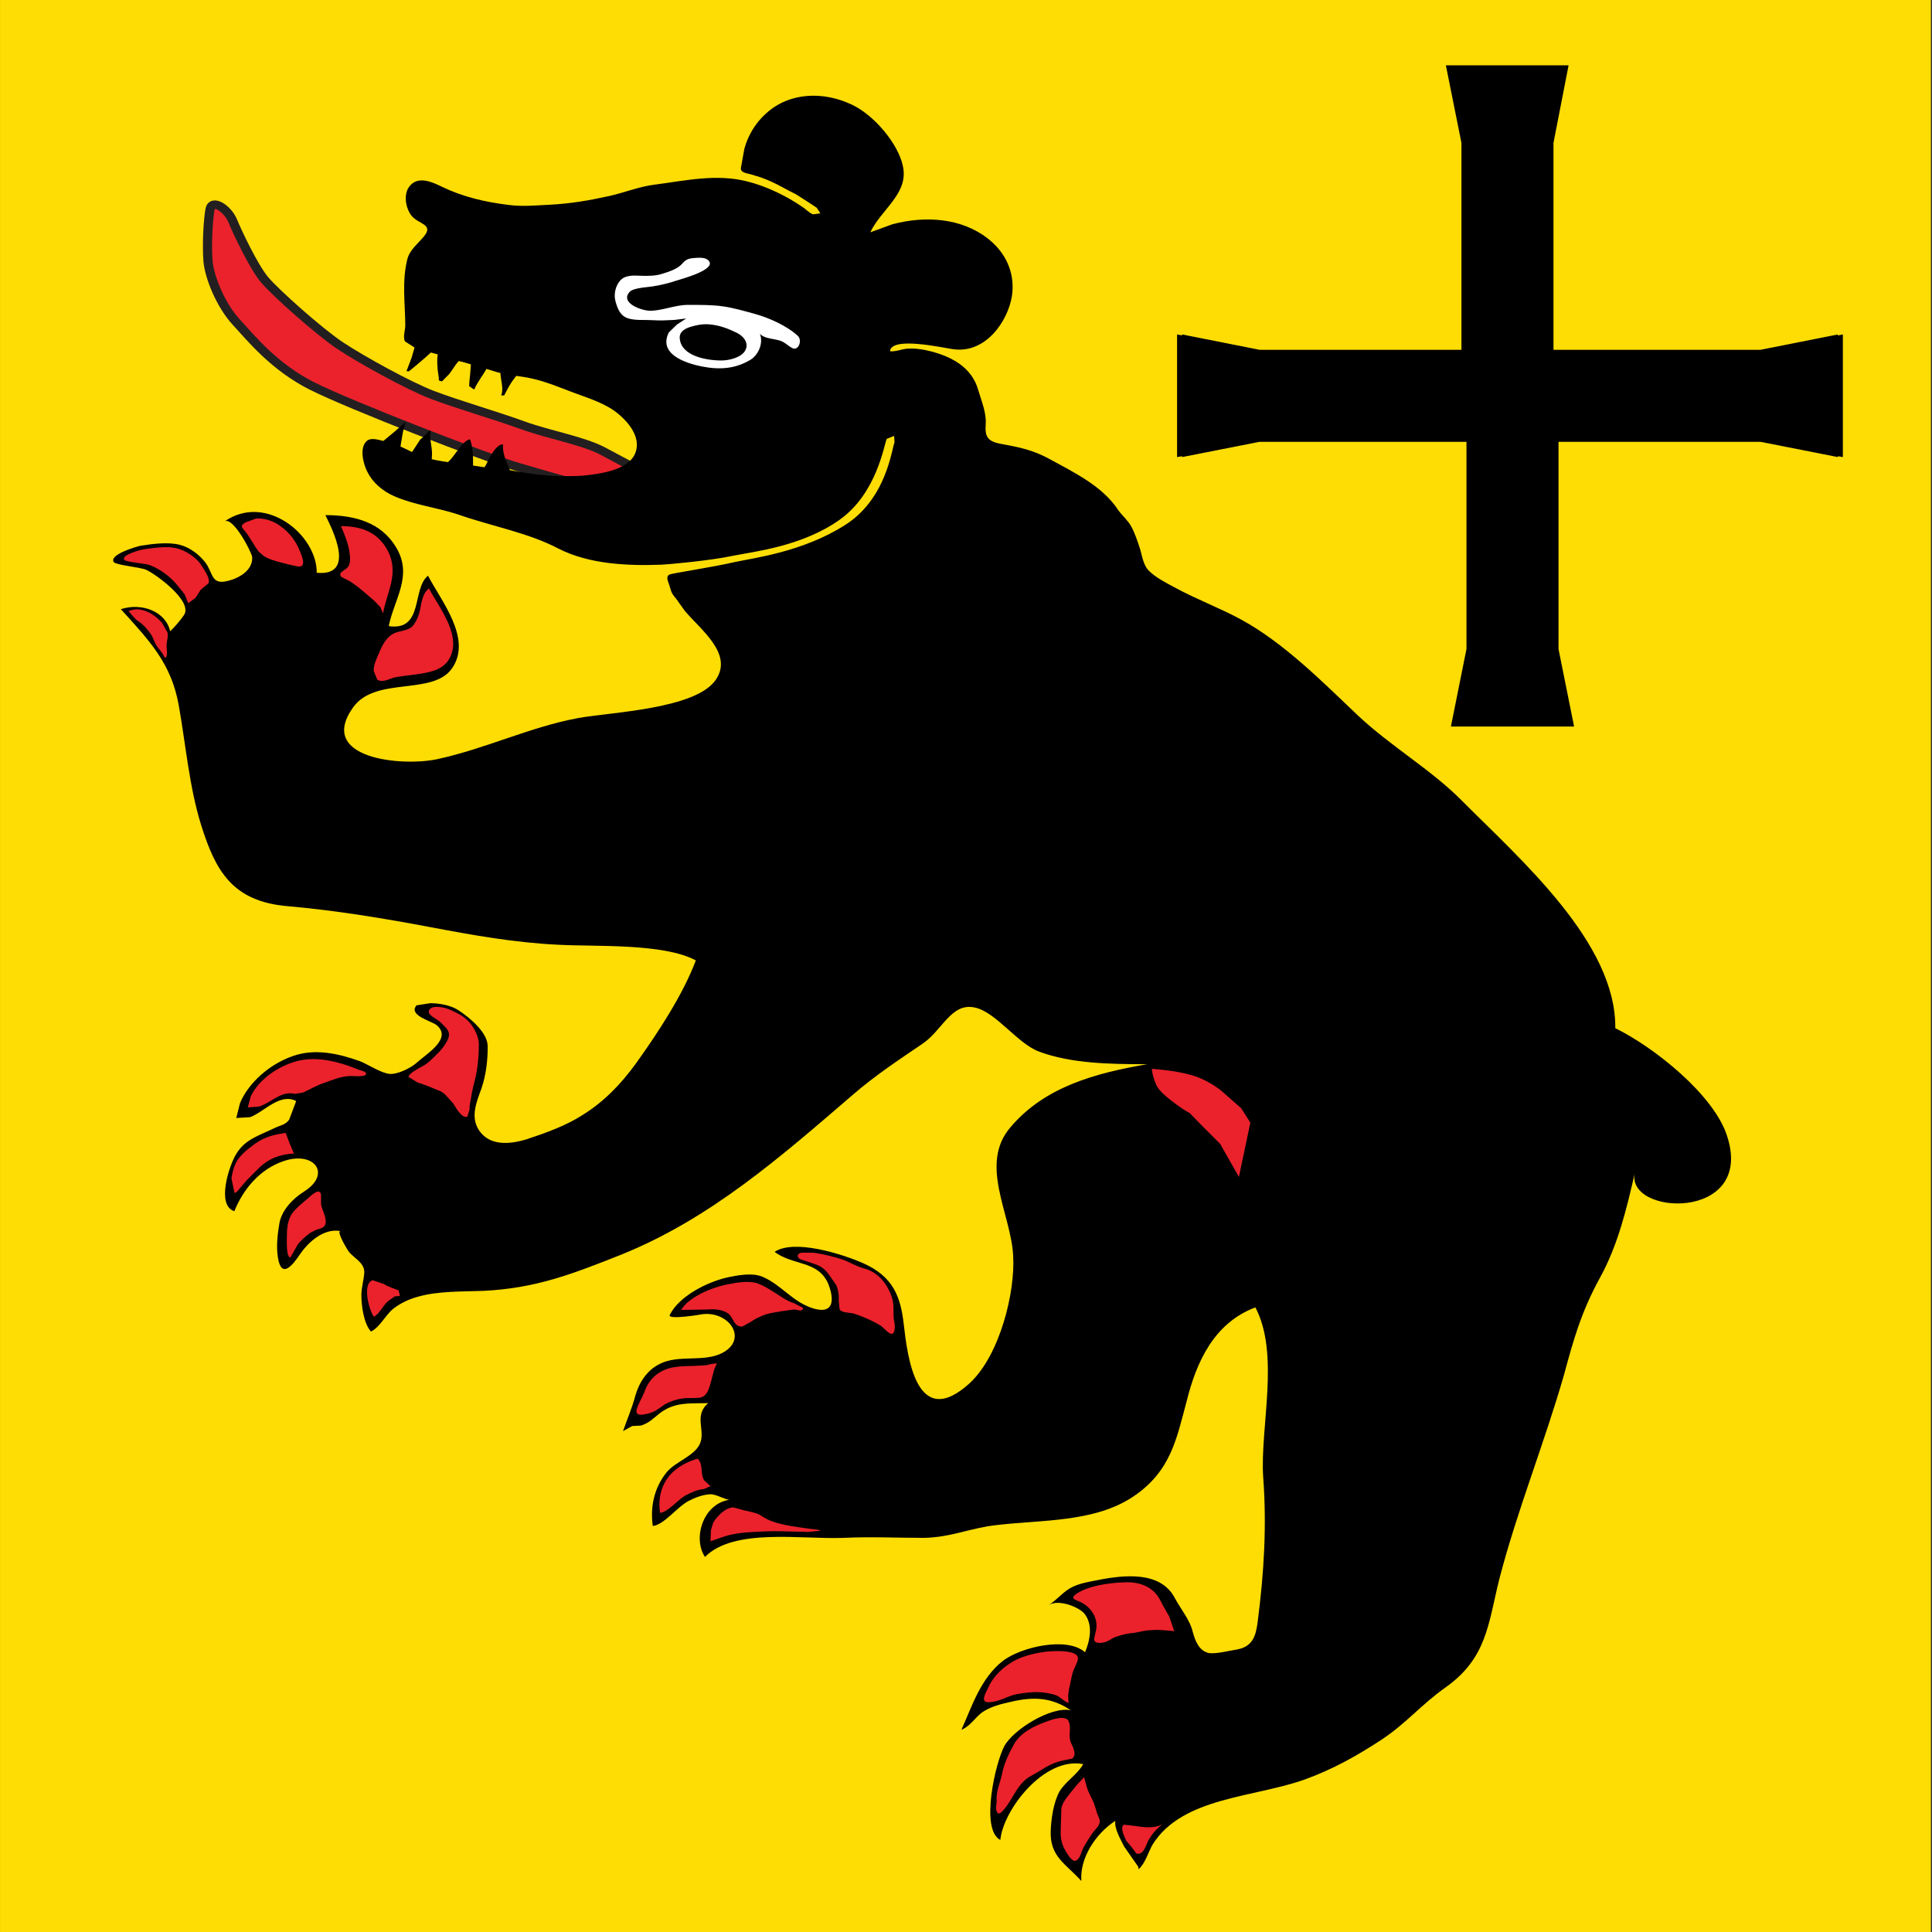
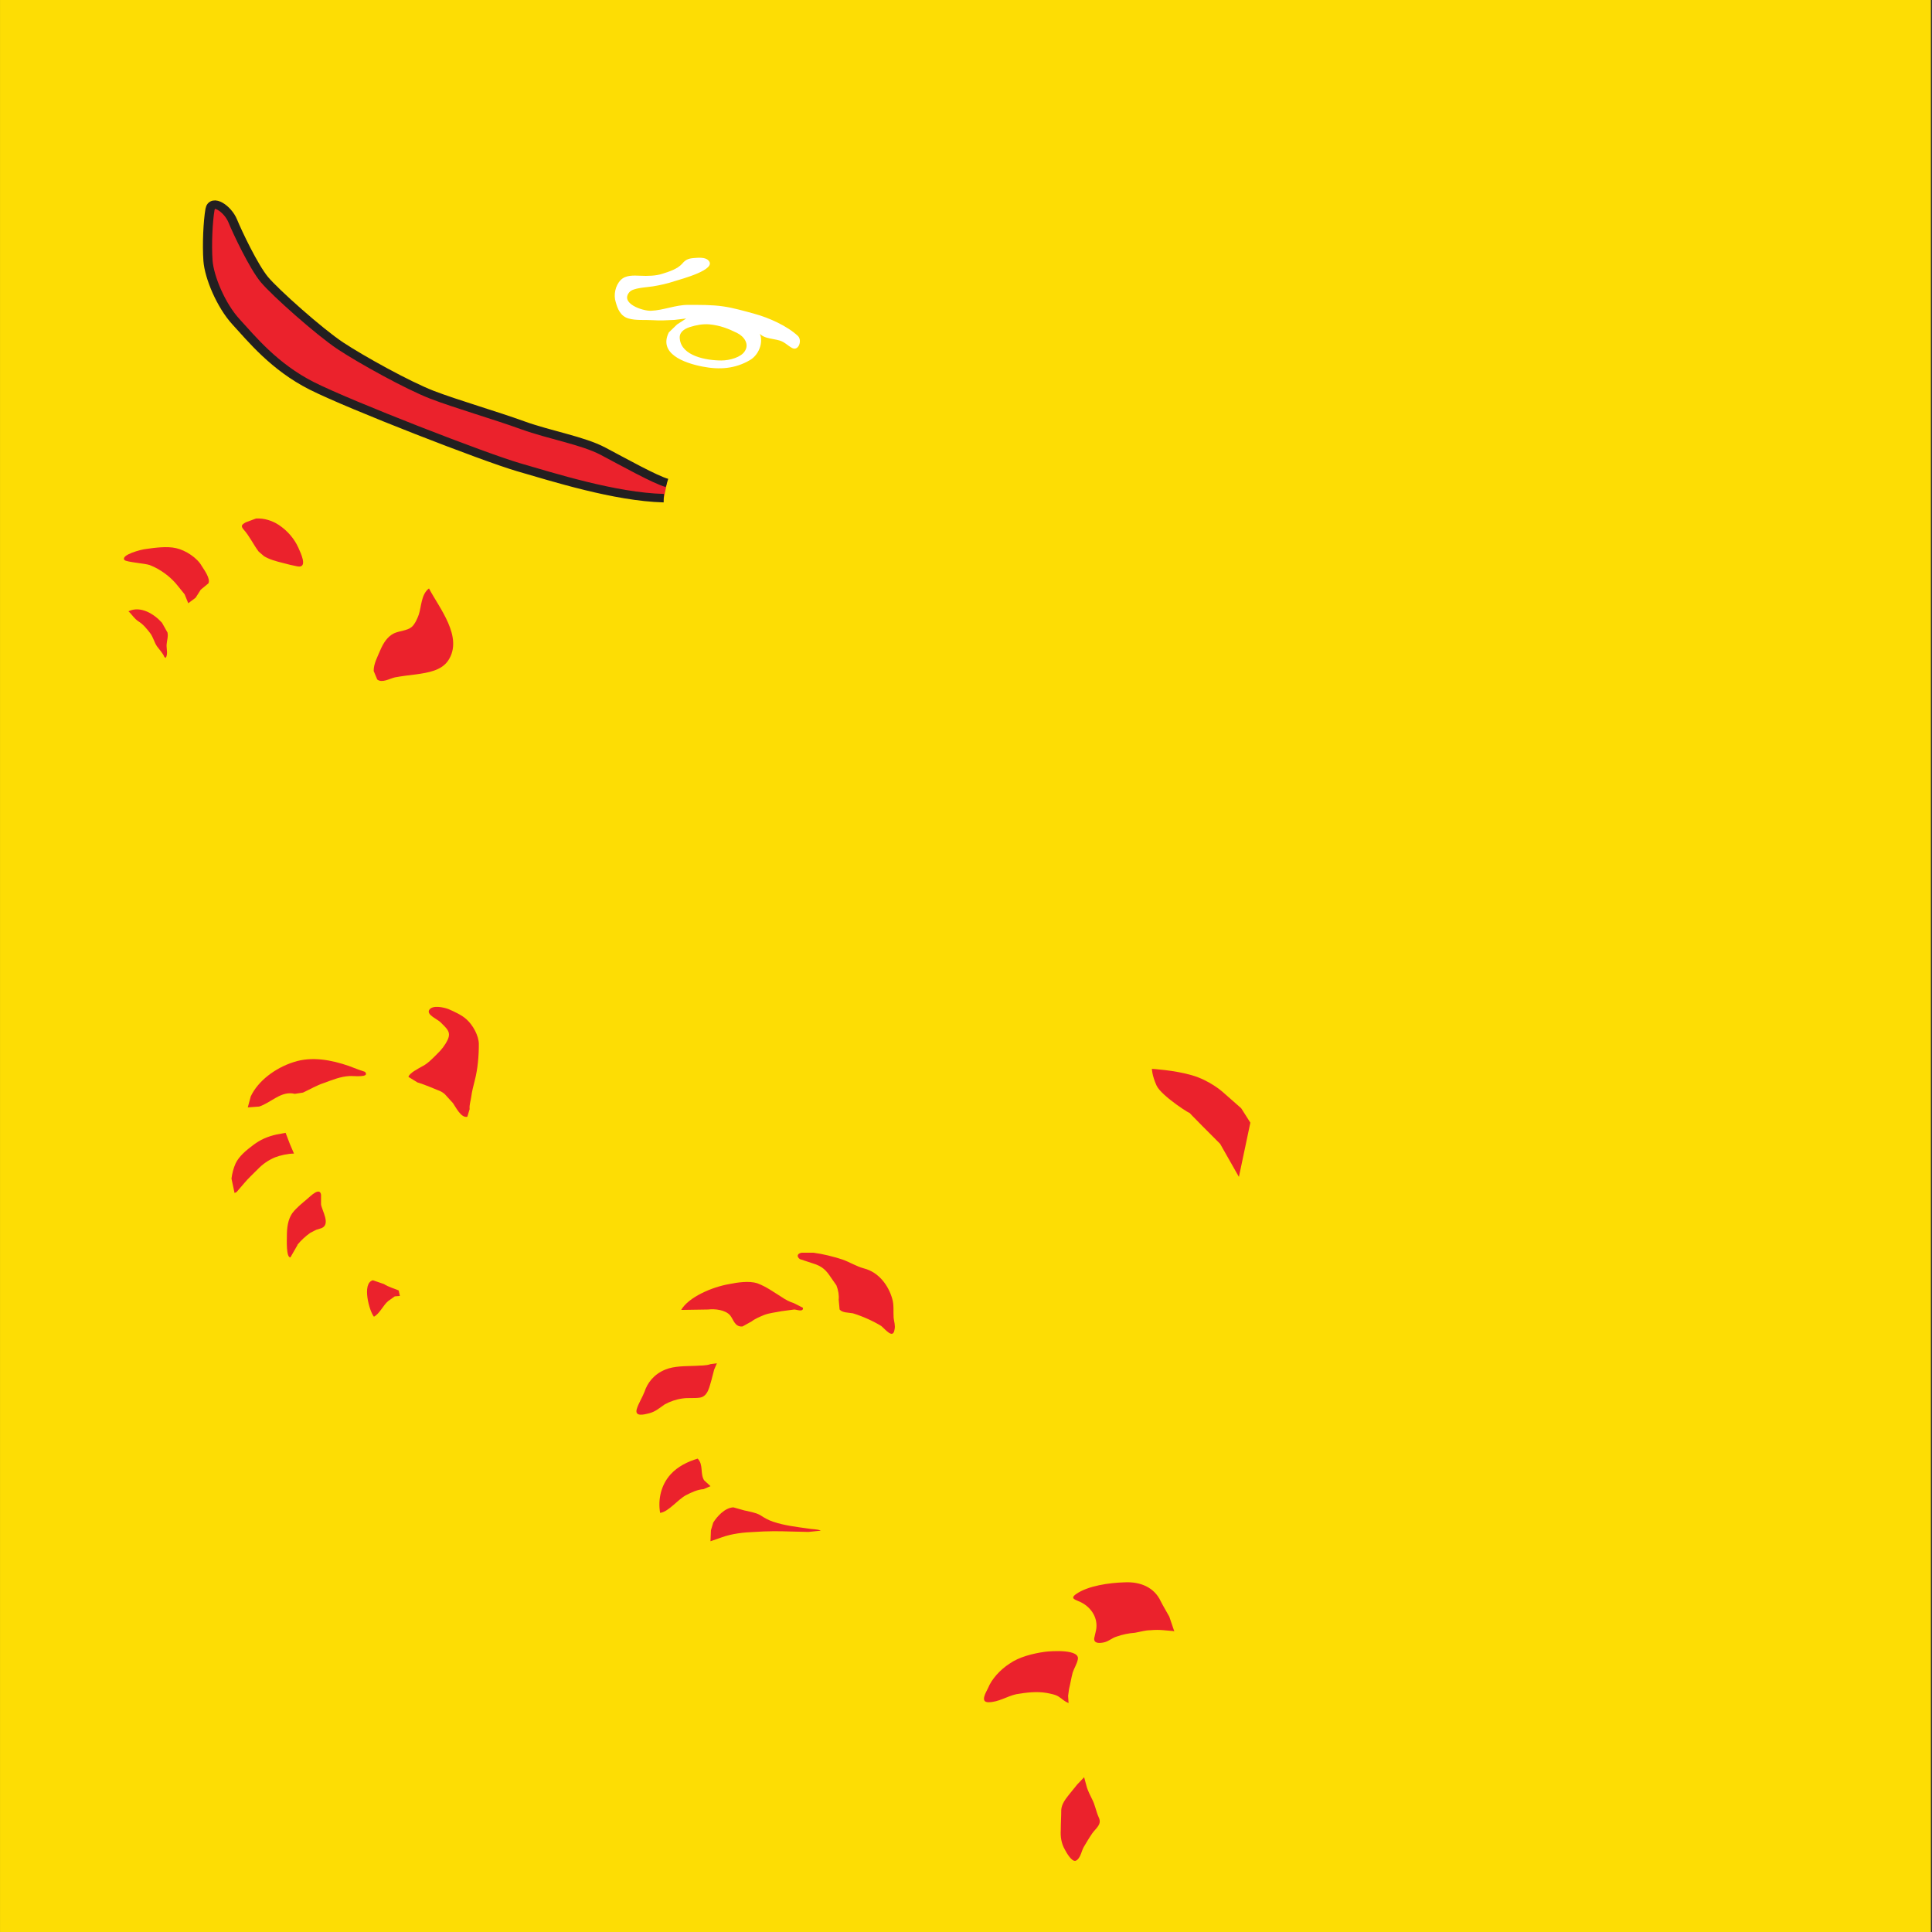
<svg xmlns="http://www.w3.org/2000/svg" xmlns:ns1="http://sodipodi.sourceforge.net/DTD/sodipodi-0.dtd" xmlns:ns2="http://www.inkscape.org/namespaces/inkscape" version="1.1" id="svg2" width="254" height="254" viewBox="0 0 254 254" ns1:docname="CGE Andermatt Flag.svg" ns2:version="0.92.3 (2405546, 2018-03-11)">
  <rect x="0" y="0" width="254" height="254" fill="#333333" stroke="none" />
  <defs id="defs6" />
  <ns1:namedview pagecolor="#ffffff" bordercolor="#666666" borderopacity="1" objecttolerance="10" gridtolerance="10" guidetolerance="10" ns2:pageopacity="0" ns2:pageshadow="2" ns2:window-width="1920" ns2:window-height="1017" id="namedview4" showgrid="false" ns2:zoom="1.8582677" ns2:cx="-6.9957627" ns2:cy="78.726209" ns2:window-x="-8" ns2:window-y="-8" ns2:window-maximized="1" ns2:current-layer="svg2" />
  <g id="g912" transform="matrix(0.602,0,0,0.557,4.44,-1.086)">
    <path id="path817" d="M -7.371,1.95 V 458.041 H 414.306 V 1.95 Z" ns2:connector-curvature="0" style="fill:#fddd04;stroke:none;stroke-width:6" ns1:nodetypes="ccccc" />
-     <path id="path819" d="m 395.087,80.893 -1.1,0.23 v -0.23 l -16.9,3.62 h -45.2 v -48.84 l 3.3,-18.31 h -26.8 l 3.4,18.31 v 48.84 h -12.8 -31.3 l -16.9,-3.62 v 0.23 l -1.1,-0.23 v 28.94 l 1.1,-0.2 v 0.2 l 16.9,-3.6 h 45.2 v 48.9 l -3.4,18.3 h 26.9 l -3.4,-18.3 v -48.9 h 12.8 31.3 l 16.9,3.6 v -0.2 l 1.1,0.2" ns2:connector-curvature="0" />
    <path id="path821" d="m 395.087,80.893 -1.1,0.23 v -0.23 l -16.9,3.62 h -45.2 v -48.84 l 3.3,-18.31 h -26.8 l 3.4,18.31 v 48.84 h -12.8 -31.3 l -17,-3.62 v 0.23 l -1,-0.23 v 28.94 l 1,-0.2 v 0.2 l 17,-3.6 h 45.2 v 48.9 l -3.4,18.3 h 26.9 l -3.4,-18.3 v -48.9 h 12.8 31.3 l 16.9,3.6 v -0.2 l 1.1,0.2 z" ns2:connector-curvature="0" style="fill:none;stroke:none;stroke-width:4" />
    <path id="path823" d="m 138.287,115.933 c -2.5,-0.7 -9.6,-5 -14,-7.5 -4.4,-2.5 -11.6,-3.8 -17.5,-6.1 -5.92,-2.33 -14.65,-5.05 -19.87,-7.22 -5.23,-2.2 -15.3,-8.21 -19.93,-11.53 -4.64,-3.32 -14.32,-12.63 -16.65,-15.71 -2.34,-3.06 -5.81,-10.95 -6.89,-13.79 -1.07,-2.85 -4.52,-5.37 -4.96,-2.68 -0.44,2.68 -0.7,8.22 -0.44,12.1 0.28,3.86 2.83,10.53 6.14,14.42 3.3,3.89 8.29,10.61 16.54,15.12 8.26,4.49 37.8,16.89 45.16,19.29 7.4,2.2 21,7 31.7,7.2" ns2:connector-curvature="0" style="fill:#eb222c" />
    <path id="path825" d="m 138.287,115.933 c -2.5,-0.7 -9.6,-5 -14,-7.5 -4.4,-2.5 -11.6,-3.8 -17.5,-6.1 -5.92,-2.33 -14.65,-5.05 -19.87,-7.23 -5.22,-2.19 -15.29,-8.2 -19.94,-11.52 -4.63,-3.32 -14.31,-12.64 -16.65,-15.7 -2.33,-3.07 -5.8,-10.96 -6.88,-13.8 -1.08,-2.85 -4.52,-5.37 -4.96,-2.69 -0.44,2.69 -0.7,8.23 -0.44,12.1 0.27,3.87 2.82,10.54 6.13,14.43 3.32,3.89 8.3,10.61 16.55,15.11 8.25,4.5 37.8,16.9 45.16,19.2 7.4,2.3 21,7 31.7,7.3" ns2:connector-curvature="0" style="fill:none;stroke:#231f20;stroke-width:2" />
-     <path id="path827" d="m 369.787,270.033 c -2.9,-9.7 -15.9,-20.9 -24.4,-25.4 0.2,-20.1 -20.5,-39.6 -33.6,-53.8 -6.6,-7.2 -15.4,-12.7 -22.6,-20 -7.6,-7.8 -16.2,-17.2 -25.6,-22.7 -4.6,-2.7 -9.6,-4.7 -14.2,-7.4 -1.9,-1.1 -4.3,-2.4 -5.8,-4 -1.4,-1.5 -1.5,-3.7 -2.1,-5.6 -0.5,-1.6 -1,-3.3 -1.8,-4.9 -0.7,-1.4 -1.9,-2.5 -2.8,-3.8 -3.5,-5.8 -9.6,-8.9 -15.5,-12.4 -3.2,-1.8 -6,-2.5 -9.6,-3.2 -3.4,-0.6 -4.1,-1.6 -3.9,-4.7 0.2,-2.69 -0.9,-5.43 -1.6,-8.03 -1.4,-5.53 -6,-8.23 -11.5,-9.51 -1.3,-0.28 -2.7,-0.46 -4,-0.35 -1.3,0.11 -2.5,0.75 -3.8,0.61 0.3,-3.58 11.4,-0.84 13.8,-0.48 7.1,1.08 11.9,-6.59 12.8,-12.39 1.1,-7.32 -3,-13.68 -10,-16.64 -3.3,-1.39 -7,-1.81 -10.6,-1.49 -1.8,0.15 -3.7,0.52 -5.5,1.04 l -4.8,1.89 c 2.4,-5.47 8.5,-9.19 7.1,-15.71 -1,-5.15 -6.2,-11.91 -11.1,-14.41 -6.2,-3.2 -13.6,-2.98 -18.7,2 -2.4,2.29 -4,5.26 -4.8,8.38 l -0.4,2.38 -0.3,1.85 c -0.4,1.36 1,1.53 2.1,1.82 l 2,0.66 c 1.7,0.63 3.3,1.43 4.9,2.38 1,0.61 2,1.14 3,1.7 l 2.4,1.65 2.1,1.5 0.8,1.33 -1.6,0.23 c -0.9,-0.39 -1.5,-1.17 -2.3,-1.73 -3.4,-2.55 -7.8,-4.88 -12,-6.02 -6.8,-1.9 -13.6,-0.2 -20.3,0.74 -3.4,0.45 -6.6,1.89 -9.9,2.68 -4.5,1.07 -8.5,1.82 -13.2,2.07 -3.1,0.16 -5.7,0.46 -8.8,0.04 -5.23,-0.71 -9.95,-1.89 -14.64,-4.34 -1.92,-1.01 -5.09,-2.63 -6.95,-0.12 -1.46,1.93 -0.88,5.24 0.41,7.02 1.47,1.97 4.87,1.98 2.75,4.8 -1.39,1.86 -3.15,3.18 -3.69,5.5 -1.18,5.14 -0.48,10.3 -0.43,15.48 0.02,1.13 -0.59,2.82 -0.06,3.87 l 2.08,1.44 -0.65,2.43 -1.11,3.15 0.54,0.04 1.5,-1.34 1.98,-1.82 1.31,-1.28 1.51,0.45 -0.03,0.21 c -0.18,1.14 -0.06,2.3 0,3.44 l 0.25,1.85 0.01,0.64 0.67,0.24 1.62,-1.78 c 0.7,-0.99 1.26,-2.08 2.03,-3.04 0.93,0.19 1.78,0.51 2.68,0.78 l -0.16,2.28 c -0.09,0.95 -0.21,1.92 -0.21,2.88 l 1.09,0.8 c 0.65,-1.69 1.85,-3.26 2.67,-4.88 l 2.53,0.83 0.5,0.11 0.2,1.66 c 0.2,1.2 0.4,2.46 0,3.67 l 0.5,-0.03 0.1,0.09 0.9,-1.81 c 0.5,-1.02 1.1,-1.95 1.8,-2.89 v 0.01 c 1.1,0.18 2.1,0.32 3.2,0.58 3.3,0.77 6.2,2.13 9.2,3.34 3.5,1.41 7.3,2.64 10,5.18 2.7,2.47 5,6.07 3.4,9.57 -1.8,3.7 -7.7,4.5 -11.4,4.9 -1.4,0.1 -2.8,0.1 -4.2,0.1 -3.3,0 -6.8,-0.5 -10,-1.1 l -1.6,-0.3 c -0.8,-2 -1.7,-4.2 -1.5,-6.1 -1.61,-0.1 -3.21,3.7 -3.81,5 l -0.25,0.4 -2.49,-0.4 c 0.03,-2.2 -0.06,-4.5 -0.67,-6.2 -1.65,0.3 -3.35,4 -4.64,5.2 l -0.16,0.2 c -1.2,-0.2 -2.39,-0.4 -3.55,-0.7 l 0.06,-1.3 c 0,-1.8 -0.61,-3.5 -0.31,-5.4 l -0.19,-0.1 -1.08,1.2 -1.02,1 -1.76,2.9 -2.53,-1.3 c 0.16,-1.1 0.34,-2.2 0.53,-3.4 l 0.56,-2.38 -2.38,2.28 -2.45,2.2 c -1.1,-0.3 -2.62,-0.8 -3.51,-0.1 -1.88,1.6 -0.81,5.7 0.02,7.4 1.15,2.5 3.29,4.5 5.8,5.7 4.39,2.1 9.35,2.7 13.89,4.3 7.31,2.8 15.34,4.3 22.04,8.1 6.7,3.7 15.1,4.1 22.5,3.8 1.9,-0.1 10.9,-1 15.6,-2.1 4.6,-1 15.1,-2.2 23.3,-8.5 8.2,-6.3 9.7,-17.8 10.3,-19.1 l 1.6,-0.7 0.1,1.5 c -0.6,1.4 -1.7,13.4 -10.9,19.6 -9.2,6.3 -19.8,7.7 -24.1,8.7 -4.3,1.1 -13.4,2.6 -14.1,2.9 -1,0.5 -0.3,1.7 -0.1,2.5 l 0.4,1.4 c 0.3,1 1.1,1.7 1.6,2.6 l 1.4,2.1 c 3.4,4.4 10.6,10.1 6.8,16.2 -4.3,7 -23,7.7 -30.1,9.1 -10.5,2.1 -20.12,7.2 -30.76,9.7 -7.73,1.8 -26.37,-0.1 -18.4,-12.2 4.91,-7.5 17.59,-2.6 21.72,-9.4 4.3,-7 -2.59,-15.9 -5.34,-21.7 -3.57,3 -0.88,13.1 -8.58,11.9 1.13,-6.3 5.32,-11.8 1.66,-18.5 -3.21,-5.9 -8.89,-7.7 -15.5,-7.7 1.6,3.5 6.74,14.5 -1.89,13.6 0.09,-8.9 -11.15,-18.9 -20.14,-12.1 1.82,-1.3 5.97,7.3 6.04,8.4 0.2,3.1 -2.9,5.1 -5.64,5.7 -3.32,0.8 -2.91,-2 -4.57,-4.4 -1.27,-1.8 -3.37,-3.6 -5.64,-4.2 -2.53,-0.7 -5.95,-0.2 -8.42,0.2 -1.31,0.3 -7.08,2.2 -5.94,3.9 0.51,0.7 5.83,1.2 7.05,1.8 2.24,1.1 10.31,7.5 8.26,10.7 -0.67,1.1 -2.17,3 -3.01,3.8 -0.99,-4.7 -6.24,-6.8 -10.77,-5.2 6.41,7.6 11.03,12.9 12.65,22.7 1.5,9.1 2.31,19.4 4.9,28.3 3.11,10.7 6.78,18 18.87,19.1 10.54,1 21.16,2.9 31.43,5 9.32,1.9 18.12,3.6 27.62,4.1 8.4,0.5 23,-0.4 30.1,3.7 -2.8,8.1 -8.4,17.3 -13.2,24.5 -3.1,4.6 -6.8,8.8 -11.4,11.9 -3.7,2.6 -8.1,4.3 -12.3,5.8 -3.9,1.3 -8.23,1.6 -10.51,-2.2 -1.87,-3.2 -0.43,-6.7 0.6,-9.8 1.01,-3.2 1.38,-6.7 1.35,-10 -0.05,-3.2 -3.82,-6.6 -6.33,-8.4 -1.64,-1.2 -4.2,-1.7 -6.17,-1.7 l -3.03,0.5 c -1.9,2.4 3.3,3.7 4.41,4.7 3.43,3.2 -2.19,6.7 -4.54,9 -1.18,1.1 -3.95,2.6 -5.69,2.5 -1.96,-0.2 -4.68,-2.2 -6.52,-3 -4.64,-1.8 -9.87,-3.1 -14.73,-1.2 -5.01,1.9 -9.59,6.2 -11.49,11.1 l -0.81,3.5 3.03,-0.2 c 3.01,-1.2 6.5,-5.8 10.05,-3.8 l -1.53,4.4 c -0.94,1.3 -1.68,1.2 -3.25,2 -3.41,1.8 -6.41,2.6 -8.37,6.2 -1.42,2.5 -4.39,12 -0.35,13.4 1.85,-5 5.49,-10 10.96,-11.9 6.62,-2.3 10.31,3.2 4.2,7.3 -2.6,1.8 -4.86,4.5 -5.33,7.5 -0.39,2.5 -0.71,5.4 -0.32,8 0.75,5.3 3.29,1.7 4.73,-0.6 1.75,-2.8 5.17,-6.4 8.99,-5.6 -1.15,-0.2 1.59,4.7 1.87,5 1.33,1.6 3.42,2.6 3.27,4.9 -0.12,1.7 -0.63,3.5 -0.63,5.2 0,2.5 0.51,6.7 2.09,8.6 1.96,-1 3.15,-3.9 4.9,-5.4 1.56,-1.3 3.32,-2.2 5.3,-2.8 4.53,-1.4 9.64,-1.2 14.34,-1.4 11.51,-0.6 19.51,-4 30.01,-8.5 19.6,-8.5 35.1,-23.3 50.6,-37.7 4.9,-4.6 10.1,-8.3 15.4,-12.2 4.2,-3.1 6.2,-9.6 11.2,-8.5 4.6,0.9 9.4,8.5 14.1,10.4 7.1,2.9 15.9,3 23.7,3 -11.3,2.1 -22.4,5.3 -29.9,14.9 -6.9,8.7 0.1,20.4 0.6,30.2 0.5,8.7 -2.9,23.5 -9.4,30.1 -11.8,11.7 -13.7,-6.4 -14.5,-13.9 -0.7,-6.6 -2.4,-11.2 -8.8,-14.3 -4.6,-2.2 -15.1,-5.8 -19.4,-2.7 4.1,3.3 9.5,2 11.7,7.5 1.2,3.2 1.6,7.3 -3.1,5.9 -4.7,-1.5 -7.1,-5.7 -11.4,-7.6 -2.2,-0.9 -5.2,-0.3 -7.4,0.2 -4.6,1.1 -10.7,4.5 -12.7,8.9 -0.5,1.2 6.8,-0.1 7.2,-0.2 5.9,-0.7 10,6 4.2,9.2 -4.1,2.2 -9.4,0.3 -13.5,2.5 -2.9,1.5 -4.6,4.5 -5.4,7.5 -0.7,2.9 -1.8,5.6 -2.7,8.4 l 2,-1.2 1.9,-0.1 c 1.8,-0.6 2.7,-1.7 4.1,-2.9 3.3,-2.7 6.4,-2.3 10.6,-2.4 -3.3,3 -0.4,6.6 -1.9,9.8 -1.3,2.7 -5.1,4 -7,6.3 -2.9,3.7 -3.8,8.4 -3.2,12.9 2.5,-0.3 5.3,-4.5 7.8,-5.9 1.4,-0.8 3.1,-1.5 4.8,-1.6 1.3,0 3.4,1.4 4.2,1.3 -5.9,0.9 -8.1,9.2 -5.4,13.5 6.3,-6.9 21.1,-4.1 30.2,-4.5 6.1,-0.3 11.8,0 17.6,0 5.8,-0.1 10.1,-2.3 15.7,-3 10.1,-1.3 21.6,-0.6 30.1,-6.8 8.2,-6 9.4,-13.7 11.6,-22.5 2.1,-9.1 5.9,-18.4 15,-22.1 5.4,11.1 1,28.3 1.7,40 0.8,11.5 0.2,22.5 -1.2,34.2 -0.4,3.4 -1.1,6 -4.8,6.6 -1.7,0.3 -4.2,1 -5.8,0.8 -2.3,-0.5 -3.1,-3.1 -3.6,-5.1 -0.6,-2.7 -2.6,-5.3 -3.9,-7.9 -3.1,-6.4 -11,-5.5 -17,-4.2 -2.4,0.5 -4.7,0.9 -6.6,2.4 -1.4,1.1 -2.6,2.6 -4,3.5 2.1,-1.5 6.4,0.3 7.8,1.9 2,2.6 1.3,6.4 0.2,9.2 -4,-3.8 -14,-1.2 -17.9,2 -4.9,4.1 -6.8,10.8 -9.1,16.3 2,-0.9 2.9,-2.8 4.5,-4.1 1.9,-1.4 4.2,-2 6.3,-2.5 5.1,-1.3 9,-1 13.1,2 -4.3,-1 -12.5,4.5 -14.5,8.4 -1.9,3.7 -5.4,19.7 -0.9,22.2 0.6,-7 9.5,-19.7 18.1,-17.9 -1.2,2.4 -3.9,4.1 -5.2,6.5 -1.3,2.6 -1.8,6.4 -1.9,9.3 -0.2,6.1 3.3,7.7 6.7,11.8 -0.4,-5.3 3,-11.1 7.4,-14.2 -0.2,1.9 1.1,4.2 1.9,6 l 3.1,4.8 0.1,0.6 c 1.5,-1.4 2.1,-4.1 3.1,-5.9 6.5,-11.1 22,-11 33,-15.2 6.2,-2.4 11.5,-5.6 17,-9.5 5.2,-3.7 8.7,-8.3 13.8,-12.2 9.2,-7 9.4,-15 11.9,-25.8 3.9,-16.2 9.8,-31.9 14.1,-48.1 2.1,-8.4 3.8,-14.9 7.8,-22.8 4,-7.8 5.9,-16.5 7.7,-25 -2.4,10.3 26.3,11.8 20.1,-8.6" ns2:connector-curvature="0" />
    <path id="path829" d="m 153.587,80.533 c -1.9,-1.02 -3.8,-1.8 -6,-2.02 -1.5,-0.14 -2.9,0.16 -4.3,0.63 -1.3,0.46 -2.4,1.27 -2.2,2.82 0.4,3.99 5.7,5.07 9.1,5.07 1.8,0 4.3,-0.76 5.1,-2.21 1,-1.63 -0.1,-3.43 -1.7,-4.29 m 12,3.54 c -1,-0.6 -1.6,-1.39 -2.7,-1.75 -1.8,-0.57 -4.1,-0.41 -4.8,-2.45 1.6,2.07 0.5,5.73 -1.7,7.08 -3.2,2.03 -6.6,2.32 -10.4,1.51 -4,-0.85 -9.6,-3.06 -7.3,-8.05 l 1.8,-1.88 2,-1.41 -2.6,0.34 c -1.6,0.09 -3.1,0.18 -4.7,0.06 -1.7,-0.12 -3.7,0.11 -5.3,-0.4 -1.8,-0.56 -2.4,-2.33 -2.8,-3.89 -0.5,-1.65 -0.1,-3.88 1.1,-5.2 1.1,-1.19 2.8,-1.06 4.3,-1 1.5,0.08 3.4,0.05 4.8,-0.47 1.5,-0.5 3.3,-1.14 4.3,-2.35 0.7,-0.91 1.3,-1.25 2.5,-1.35 1,-0.09 2.5,-0.25 3.2,0.51 2.2,2.19 -6.1,4.5 -7.3,4.93 -1.5,0.54 -3.2,0.97 -4.8,1.24 -1.3,0.24 -4.3,0.32 -5.1,1.35 -2.1,2.63 2.8,4.47 4.7,4.41 2.7,-0.11 5.4,-1.4 8.1,-1.39 2.6,0.01 5.2,-0.04 7.7,0.36 2.2,0.34 4.6,1.09 6.8,1.74 3.2,0.94 7.2,2.9 9.5,5.24 1,1.08 0.1,3.67 -1.3,2.82" ns2:connector-curvature="0" style="fill:#ffffff" />
    <g id="g873" style="fill:#eb222c" transform="translate(1.787,1.933)">
      <path id="path831" d="m 18.89,144.3 c 0.81,0.8 1.22,1.7 2.21,2.4 1.03,0.7 1.77,1.7 2.49,2.7 0.73,1 0.9,2.2 1.55,3.2 0.54,0.8 1.27,1.6 1.6,2.5 l 0.28,0.2 c 0.54,-0.8 0.15,-2.2 0.2,-3.1 0.04,-0.9 0.41,-2 0.19,-2.9 l -1.2,-2.3 c -1.66,-2 -4.63,-4.1 -7.32,-2.7" ns2:connector-curvature="0" />
      <path id="path833" d="m 29.3,129.4 c -1.98,-0.5 -4.66,-0.1 -6.61,0.2 -1.02,0.1 -5.57,1.4 -4.67,2.6 0.42,0.5 4.58,0.8 5.54,1.2 2.39,1 4.68,2.9 6.11,4.9 l 1.49,2 0.79,2.1 1.61,-1.3 1.12,-1.9 1.68,-1.5 c 0.49,-1.1 -0.95,-3.2 -1.47,-4.1 -0.98,-1.9 -3.5,-3.7 -5.59,-4.2" ns2:connector-curvature="0" />
      <path id="path835" d="m 51.7,123.9 c -1.44,-1 -3.16,-1.6 -4.95,-1.5 l -2.24,0.9 c -0.98,0.6 -1.09,0.9 -0.47,1.7 1.32,1.6 2.1,3.5 3.28,5.2 l 1.18,1.1 c 1.24,0.8 2.66,1.2 4.14,1.6 1.03,0.3 2.12,0.6 3.14,0.8 2.46,0.5 0.61,-3.4 0.22,-4.4 -0.87,-2.1 -2.35,-4 -4.3,-5.4" ns2:connector-curvature="0" />
-       <path id="path837" d="m 74.5,144.8 c 0.75,-4.9 3.54,-9.3 1.11,-14.6 -2.14,-4.6 -5.91,-6 -10.3,-6 0.84,2.2 1.73,4.4 1.93,6.8 0.1,1 0.13,2.2 -0.53,3 -0.5,0.6 -2.23,1.2 -1.3,2.2 l 1.98,1.1 1.8,1.4 c 1.1,1 2.31,2.1 3.37,3.1 l 1.33,1.5 0.71,1.7" ns2:connector-curvature="0" />
      <path id="path839" d="m 88.73,155.9 c 3.38,-5.5 -2.05,-12.5 -4.21,-17 -1.72,1.4 -1.64,4.3 -2.23,6.2 -0.3,0.9 -0.81,2.2 -1.54,2.9 -1,0.9 -2.65,0.9 -3.86,1.5 -1.51,0.8 -2.36,2.4 -2.97,3.9 -0.61,1.6 -1.51,3.3 -1.47,5 l 0.77,2 c 1.04,0.9 2.68,-0.2 3.85,-0.5 1.51,-0.3 3.05,-0.5 4.58,-0.7 2.64,-0.4 5.62,-0.9 7.08,-3.3" ns2:connector-curvature="0" />
      <path id="path841" d="m 75.62,307.1 1.43,-1.1 1.12,-0.1 -0.27,-1.3 c -1.1,-0.5 -2.18,-0.8 -3.21,-1.5 l -2.42,-0.9 c -2.49,0.7 -0.74,7.4 0.23,8.6 1.25,-0.7 2,-2.7 3.12,-3.7" ns2:connector-curvature="0" />
      <path id="path843" d="m 55.81,293.8 c 0.76,-1 1.74,-2 2.8,-2.8 l 1.26,-0.7 1.18,-0.4 c 2.05,-0.9 0.11,-4.1 -0.1,-5.6 V 282 c -0.3,-1.9 -2.35,0.4 -3.12,1.1 -1,0.9 -2.24,2 -3.04,3.1 -1.14,1.6 -1.3,3.8 -1.3,5.6 -0.01,0.8 -0.18,5.1 0.77,5 l 1.54,-2.9 0.01,-0.1" ns2:connector-curvature="0" />
      <path id="path845" d="m 42.49,281.4 1.59,-2 c 0.91,-1.2 2.04,-2.3 3.04,-3.4 1.07,-1.2 2.25,-2.1 3.75,-2.8 1.17,-0.5 2.91,-0.9 4.17,-0.9 l -0.91,-2.3 -0.92,-2.6 -2,0.4 c -2.02,0.5 -3.5,1.2 -5.09,2.5 -1.49,1.2 -3.06,2.6 -3.82,4.3 -0.5,1.2 -0.76,2.4 -0.91,3.6 l 0.67,3.4 0.43,-0.2" ns2:connector-curvature="0" />
      <path id="path847" d="m 66.98,251.6 c -3.77,-1.4 -8.04,-2.3 -12,-0.9 -4.09,1.4 -7.82,4.5 -9.38,8.1 l -0.65,2.6 2.48,-0.2 c 2.62,-0.9 4.8,-3.8 7.79,-3 l 1.79,-0.3 c 1.6,-0.8 2.96,-1.7 4.66,-2.3 1.76,-0.7 3.58,-1.5 5.46,-1.6 0.66,-0.1 4.64,0.5 3.41,-1 l -1.36,-0.5 -2.2,-0.9" ns2:connector-curvature="0" />
      <path id="path849" d="m 94.53,255 c 0.65,-2.7 0.89,-5.8 0.88,-8.6 -0.03,-1.9 -1.25,-4.4 -2.71,-5.8 -1.01,-1 -2.64,-1.8 -3.91,-2.4 -0.96,-0.4 -3.65,-1.1 -4.27,0.3 -0.44,1.1 1.88,2.1 2.52,2.8 1.26,1.4 2.38,2.2 1.58,4.1 -0.51,1.2 -1.42,2.5 -2.34,3.4 -0.91,1 -2.08,2.3 -3.21,2.9 -0.82,0.5 -2.86,1.6 -3.03,2.5 l 1.96,1.3 c 1.25,0.4 2.31,0.9 3.49,1.4 1.02,0.5 1.7,0.6 2.51,1.4 l 1.77,2.1 c 0.54,0.8 1.76,3.6 3.13,3.2 l 0.5,-1.8 c -0.1,-1 0.23,-1.9 0.35,-2.9 0.16,-1.3 0.47,-2.6 0.78,-3.9" ns2:connector-curvature="0" />
      <path id="path851" d="m 155.7,361.6 c 2.6,-0.2 5.2,-0.2 7.7,-0.1 1.4,0 2.7,0.1 4,0.1 l 2.7,-0.3 c -0.8,-0.4 -1.9,-0.3 -2.8,-0.5 -2.6,-0.4 -5.1,-0.7 -7.6,-1.6 -1.1,-0.4 -1.9,-0.9 -2.9,-1.6 -1,-0.6 -2.4,-0.8 -3.5,-1.1 l -2.3,-0.7 c -1.9,0.1 -3.6,2.2 -4.4,3.6 l -0.5,1.8 -0.1,2.6 2.4,-0.9 c 2.3,-0.9 4.8,-1.2 7.3,-1.3" ns2:connector-curvature="0" />
      <path id="path853" d="m 140.7,352.9 c 1.1,-0.6 2.4,-1.3 3.8,-1.4 l 1.5,-0.7 -1.4,-1.4 c -0.9,-1.6 -0.1,-3.7 -1.4,-5.1 -2.2,0.7 -4.4,1.9 -5.9,3.7 -2.1,2.5 -2.8,5.9 -2.3,9.1 1.8,-0.2 3.9,-3.2 5.7,-4.2" ns2:connector-curvature="0" />
      <path id="path855" d="m 136.1,323.3 c -2.5,1.1 -3.9,3.2 -4.5,5.2 -0.5,1.4 -1.3,2.7 -1.7,4.1 -0.5,1.9 1.6,1.3 2.7,1 1.4,-0.4 2.2,-1.2 3.4,-2.1 1.2,-0.7 2.5,-1.2 3.9,-1.4 1.2,-0.2 2.6,0 3.8,-0.2 1.8,-0.3 2.1,-2.8 2.5,-4.1 l 0.6,-2.5 0.6,-1.5 -1.4,0.2 c -1,0.4 -2.3,0.3 -3.3,0.4 -2.2,0.1 -4.6,0 -6.6,0.9" ns2:connector-curvature="0" />
      <path id="path857" d="m 156.2,302.9 c -1.8,-0.6 -4.3,-0.2 -6.1,0.2 -3.8,0.7 -8.9,3.1 -10.5,6.1 l 5.9,-0.1 c 1.5,-0.2 3.8,0.1 4.8,1.4 0.7,0.9 1,2.8 2.7,2.6 l 2,-1.2 c 0.7,-0.6 1.8,-1.1 2.7,-1.5 1.2,-0.5 2.5,-0.6 3.8,-0.9 l 2.8,-0.4 c 0.5,0 2,0.7 1.9,-0.4 l -2,-1.1 c -0.9,-0.3 -1.8,-0.8 -2.6,-1.4 -1.8,-1.2 -3.4,-2.5 -5.4,-3.3" ns2:connector-curvature="0" />
      <path id="path859" d="m 168.5,295.7 h -2.6 c -1,0.2 -1.1,0.9 -0.4,1.5 l 2.8,1 c 2.2,0.7 3,1.7 4.1,3.5 l 1.1,1.7 c 0.4,1.1 0.6,2.3 0.5,3.4 l 0.2,2.3 c 0.6,0.8 1.9,0.7 2.9,0.9 2.1,0.7 4.4,1.8 6.2,3 0.9,0.8 2.6,3.2 2.9,0.8 0.2,-0.9 -0.1,-1.8 -0.2,-2.7 -0.1,-1.5 0.1,-3.1 -0.3,-4.5 -0.8,-3.1 -2.9,-6.3 -6.2,-7.2 -1.7,-0.5 -3.1,-1.5 -4.7,-2.1 -2,-0.7 -4.2,-1.3 -6.3,-1.6" ns2:connector-curvature="0" />
-       <path id="path861" d="m 244.3,430.8 c -1.6,0.8 -3.9,0.5 -5.6,0.2 l -2.4,-0.3 c -1,0.7 0.2,3 0.5,3.8 l 1.1,1.4 1.1,1.6 c 1.7,0.6 2.2,-2.5 2.8,-3.4 0.7,-1.3 1.7,-2.5 2.8,-3.4" ns2:connector-curvature="0" />
      <path id="path863" d="m 225.8,439.2 0.3,-0.2 c 0.8,-0.8 0.9,-2 1.4,-3 0.6,-1.1 1.2,-2.2 1.9,-3.3 0.9,-1.3 2.1,-2.1 1.4,-3.7 -0.6,-1.4 -0.8,-3 -1.5,-4.4 -0.4,-0.9 -0.8,-1.7 -1.1,-2.7 l -0.6,-2.4 -1.5,1.7 -1.8,2.4 c -0.8,1.1 -1.6,2.2 -1.7,3.6 0,1.6 -0.1,3.1 -0.1,4.7 -0.1,1.6 0.1,3.2 0.9,4.7 0.3,0.6 1.5,3 2.4,2.6" ns2:connector-curvature="0" />
-       <path id="path865" d="m 209.5,427.8 c 2.4,-2.5 3.1,-6.2 6,-8.3 l 2.1,-1.3 c 1.9,-1.3 3.3,-2.2 5.6,-2.7 l 1.8,-0.4 c 1.1,-1 0.1,-2.8 -0.3,-3.8 -0.6,-1.5 0.1,-3.2 -0.4,-4.8 -0.5,-1.9 -3.8,-0.6 -5,-0.1 -2.7,1 -5.7,2.7 -7,5.3 -1.1,2.1 -2.2,4.6 -2.6,6.9 -0.4,2.2 -1.4,4.2 -1.2,6.6 0,0.7 -0.5,2.5 0.5,2.9 l 0.5,-0.3" ns2:connector-curvature="0" />
      <path id="path867" d="m 212.8,399.9 c 2.2,-0.4 4.4,-0.7 6.6,-0.3 0.9,0.2 2.1,0.4 2.8,1 0.7,0.5 1.1,1 2,1.4 l -0.1,-1.7 0.2,-1.6 c 0.3,-1.3 0.5,-2.7 0.8,-3.9 0.3,-1 0.9,-2 1.1,-3 0.7,-2.6 -5.8,-2.1 -7.2,-1.9 -2.6,0.4 -5.6,1.2 -7.7,2.8 -2,1.4 -3.9,3.6 -4.7,5.8 -0.4,0.9 -1.8,3.3 0.1,3.3 2.2,0 4,-1.4 6.1,-1.9" ns2:connector-curvature="0" />
      <path id="path869" d="m 244.3,377.9 c -1.4,-3.2 -4.4,-4.6 -7.9,-4.4 -3.3,0.1 -8,0.8 -10.6,2.8 -1.4,1.1 0,1.3 1.1,1.9 2.4,1.3 3.8,3.9 3.3,6.6 l -0.4,1.9 c -0.1,1.2 1,1.2 2,1 1.1,-0.2 1.9,-1.1 2.9,-1.4 1.3,-0.5 2.7,-0.8 4,-0.9 1.1,-0.2 2.2,-0.6 3.4,-0.6 1,-0.1 1.9,-0.1 2.9,0 l 2.1,0.2 0.2,0.1 -1.1,-3.5 c -0.6,-1.2 -1.3,-2.4 -1.9,-3.7" ns2:connector-curvature="0" />
      <path id="path871" d="m 242.4,252.3 c 0,0 4.9,0.3 8.7,1.5 3.9,1.2 6.7,3.9 6.7,3.9 l 4.1,3.9 2,3.4 -2.5,12.8 -4.1,-7.8 c 0,0 -7.8,-8.4 -6.7,-7.4 1,1 -6.2,-3.9 -7.2,-6.4 -1,-2.4 -1,-3.9 -1,-3.9" ns2:connector-curvature="0" />
    </g>
  </g>
</svg>